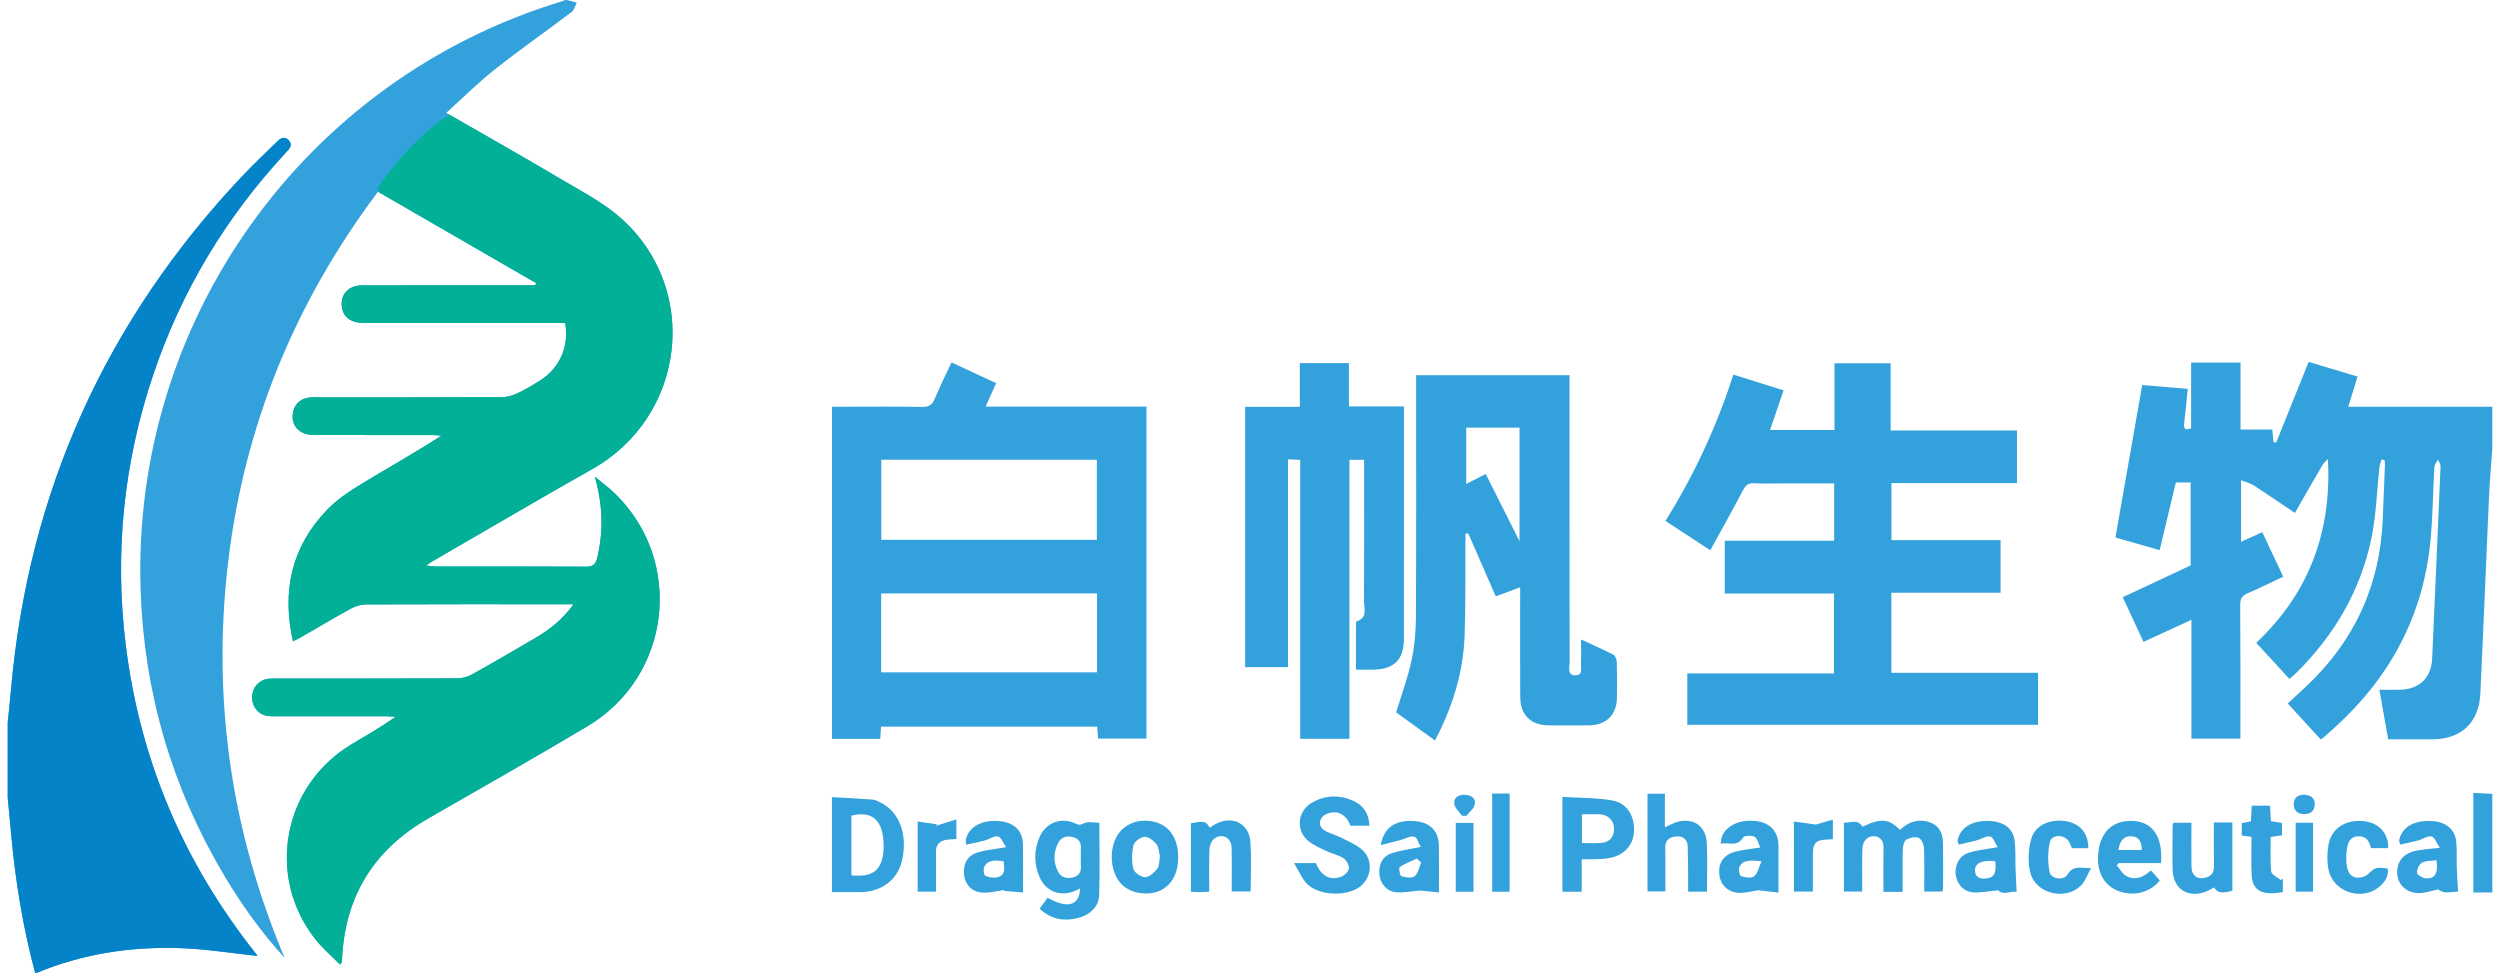
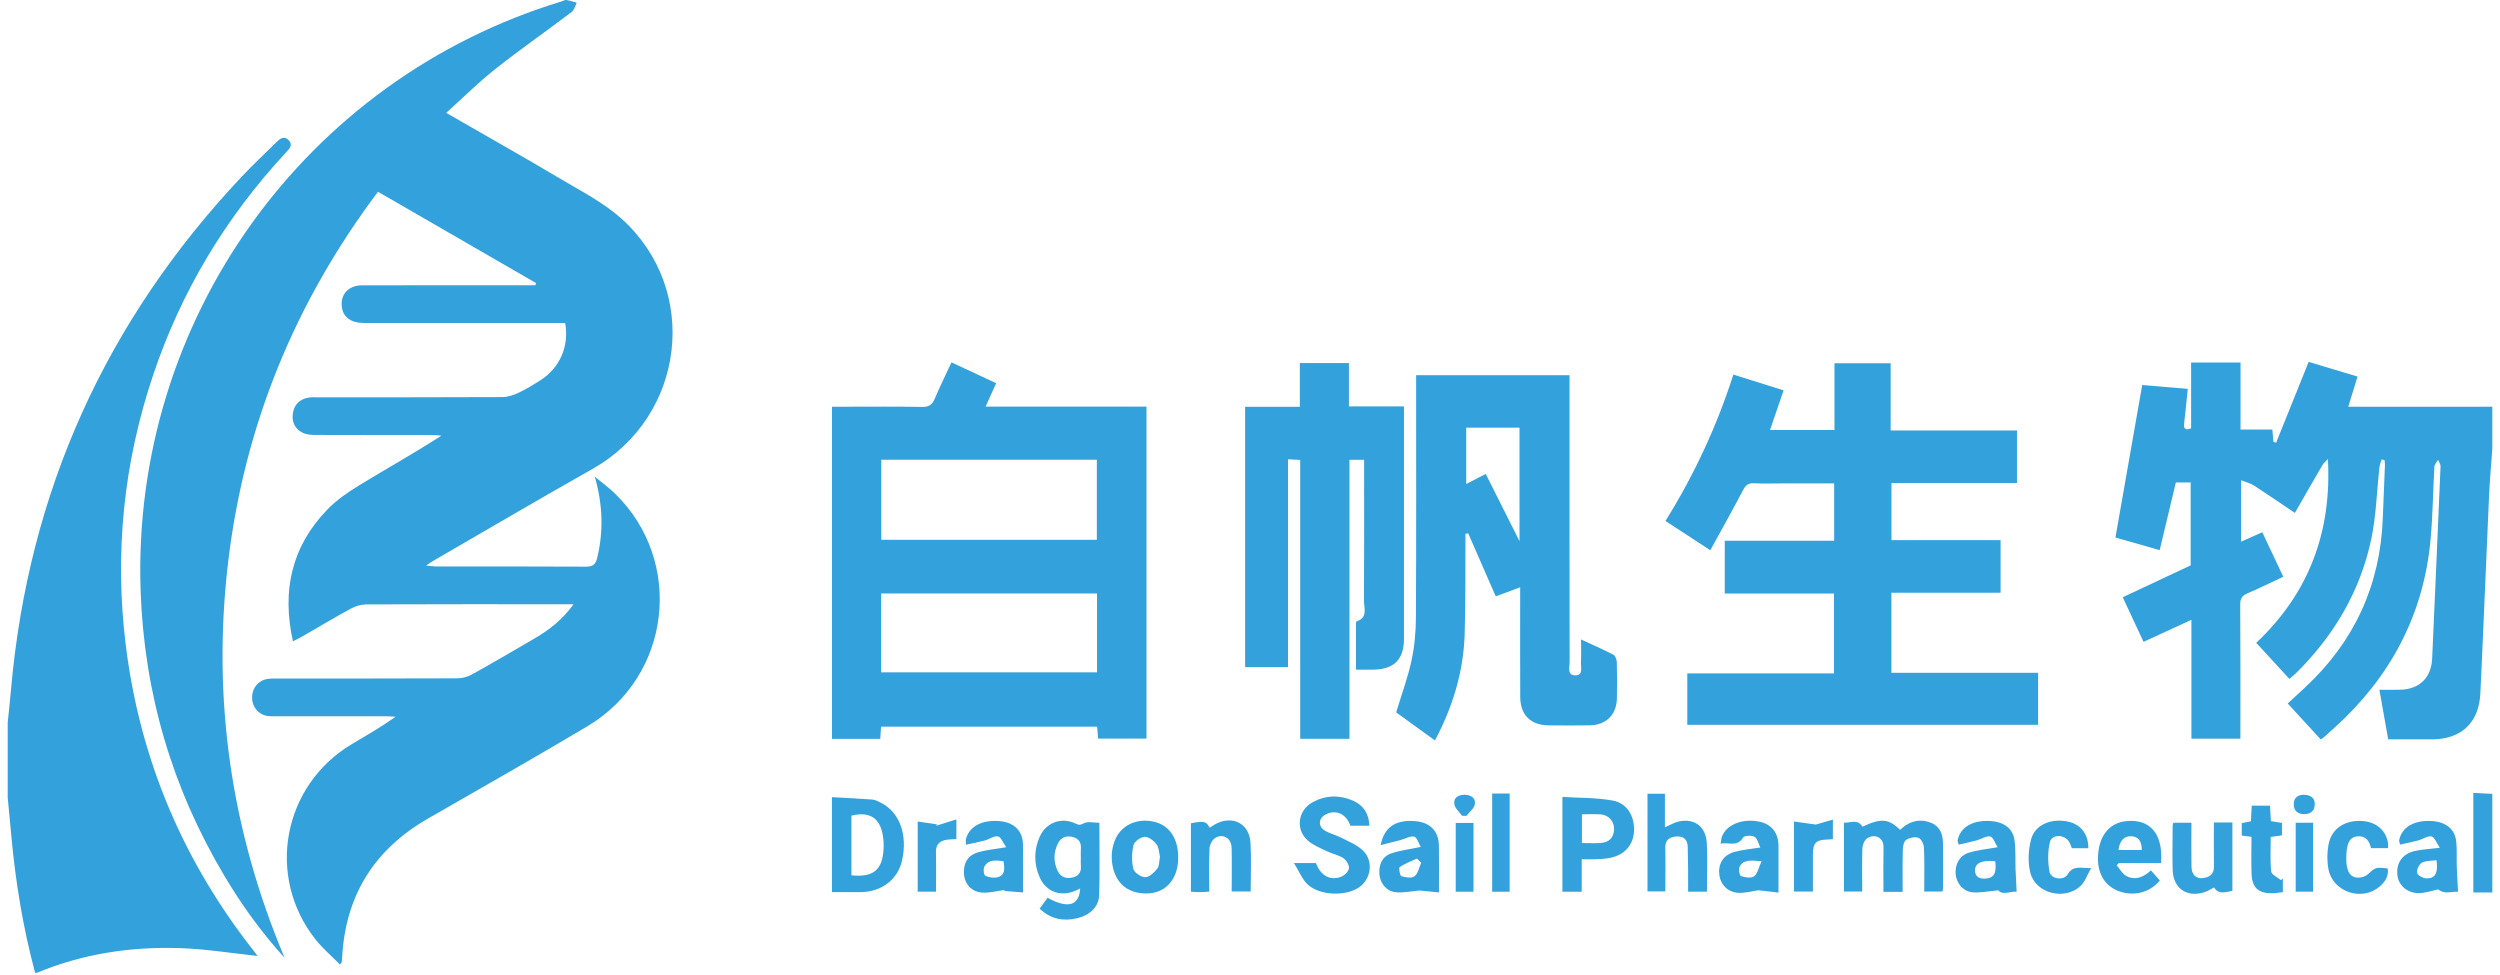
<svg xmlns="http://www.w3.org/2000/svg" width="159px" height="62px">
  <path fill-rule="evenodd" fill="rgb(51, 161, 219)" d="M157.304,56.760 C157.304,54.654 157.304,52.598 157.304,50.430 C157.693,50.449 158.102,50.468 158.511,50.488 C158.511,52.578 158.511,54.668 158.511,56.760 C158.126,56.760 157.742,56.760 157.304,56.760 ZM157.751,44.091 C157.662,45.981 156.530,47.022 154.654,47.023 C153.746,47.024 152.840,47.023 151.889,47.023 C151.702,45.966 151.522,44.946 151.330,43.868 C151.820,43.868 152.262,43.881 152.704,43.864 C153.898,43.819 154.632,43.083 154.685,41.886 C154.866,37.810 155.048,33.735 155.219,29.659 C155.225,29.522 155.115,29.381 155.060,29.242 C154.979,29.391 154.837,29.533 154.827,29.686 C154.737,31.230 154.727,32.780 154.584,34.319 C154.141,39.104 152.033,43.058 148.489,46.269 C148.245,46.490 148.000,46.709 147.754,46.927 C147.726,46.952 147.689,46.968 147.595,47.023 C146.917,46.285 146.229,45.535 145.501,44.743 C145.878,44.394 146.239,44.059 146.601,43.723 C149.729,40.815 151.384,37.230 151.546,32.958 C151.589,31.839 151.637,30.717 151.681,29.597 C151.685,29.487 151.667,29.378 151.660,29.268 C151.597,29.252 151.535,29.235 151.471,29.217 C151.423,29.386 151.350,29.549 151.332,29.721 C151.162,31.236 151.128,32.778 150.816,34.263 C150.115,37.605 148.434,40.441 146.004,42.835 C145.895,42.942 145.772,43.036 145.606,43.178 C144.910,42.421 144.222,41.673 143.497,40.884 C146.851,37.726 148.309,33.819 148.054,29.191 C147.935,29.322 147.791,29.439 147.703,29.589 C147.128,30.571 146.564,31.560 145.954,32.622 C145.050,32.013 144.217,31.437 143.365,30.886 C143.142,30.741 142.866,30.675 142.531,30.541 C142.531,31.914 142.531,33.157 142.531,34.454 C142.975,34.255 143.393,34.068 143.881,33.850 C144.317,34.774 144.749,35.690 145.215,36.680 C144.441,37.042 143.705,37.410 142.951,37.731 C142.597,37.881 142.474,38.069 142.477,38.465 C142.498,41.077 142.489,43.689 142.489,46.302 C142.489,46.513 142.489,46.724 142.489,46.979 C141.445,46.979 140.434,46.979 139.374,46.979 C139.374,44.488 139.374,42.000 139.374,39.421 C138.327,39.903 137.355,40.350 136.329,40.822 C135.885,39.872 135.457,38.953 135.006,37.985 C136.479,37.294 137.908,36.624 139.326,35.959 C139.326,34.191 139.326,32.453 139.326,30.683 C139.003,30.683 138.703,30.683 138.384,30.683 C138.047,32.096 137.711,33.498 137.355,34.987 C136.345,34.698 135.392,34.426 134.542,34.185 C135.112,30.939 135.672,27.751 136.245,24.486 C137.088,24.557 138.062,24.640 139.142,24.731 C139.066,25.467 139.000,26.189 138.914,26.908 C138.874,27.245 138.951,27.396 139.355,27.240 C139.355,25.863 139.355,24.475 139.355,23.057 C140.418,23.057 141.433,23.057 142.498,23.057 C142.498,24.480 142.498,25.867 142.498,27.317 C143.195,27.317 143.845,27.317 144.519,27.317 C144.546,27.619 144.566,27.858 144.589,28.099 C144.647,28.119 144.703,28.138 144.761,28.157 C145.440,26.471 146.119,24.784 146.831,23.015 C147.806,23.308 148.846,23.620 149.939,23.949 C149.742,24.592 149.557,25.192 149.349,25.867 C152.444,25.867 155.478,25.867 158.511,25.867 C158.511,26.758 158.511,27.648 158.511,28.539 C158.439,29.550 158.347,30.561 158.302,31.574 C158.112,35.747 157.951,39.919 157.751,44.091 ZM135.212,52.226 C136.747,52.060 137.591,53.037 137.439,54.890 C136.521,54.890 135.637,54.890 134.754,54.890 C134.709,54.941 134.666,54.989 134.622,55.038 C134.826,55.271 134.988,55.585 135.243,55.718 C135.803,56.009 136.323,55.795 136.799,55.357 C136.996,55.582 137.182,55.792 137.366,55.999 C136.737,56.763 135.734,57.023 134.784,56.688 C133.936,56.390 133.442,55.650 133.432,54.667 C133.418,53.261 134.084,52.348 135.212,52.226 ZM136.218,54.062 C136.210,53.467 135.992,53.197 135.530,53.184 C135.083,53.171 134.803,53.477 134.738,54.062 C135.233,54.062 135.726,54.062 136.218,54.062 ZM131.498,55.616 C131.848,55.017 132.326,55.220 132.995,55.211 C132.740,55.657 132.609,56.074 132.331,56.339 C131.336,57.292 129.462,56.835 129.129,55.507 C128.960,54.834 128.998,54.035 129.185,53.360 C129.438,52.438 130.484,52.025 131.524,52.254 C132.344,52.434 132.821,53.047 132.819,53.945 C132.477,53.945 132.133,53.945 131.772,53.945 C131.706,53.796 131.658,53.629 131.564,53.493 C131.269,53.059 130.493,53.058 130.375,53.549 C130.229,54.156 130.233,54.840 130.352,55.456 C130.440,55.914 131.258,56.026 131.498,55.616 ZM107.313,42.827 C110.419,42.827 113.505,42.827 116.642,42.827 C116.642,41.119 116.642,39.467 116.642,37.748 C114.357,37.748 112.047,37.748 109.694,37.748 C109.694,36.610 109.694,35.538 109.694,34.391 C111.994,34.391 114.304,34.391 116.653,34.391 C116.653,33.151 116.653,31.982 116.653,30.745 C115.562,30.745 114.485,30.745 113.408,30.745 C112.788,30.745 112.168,30.768 111.551,30.736 C111.183,30.717 111.019,30.864 110.854,31.180 C110.193,32.443 109.492,33.687 108.775,34.994 C107.787,34.349 106.870,33.751 105.924,33.132 C107.748,30.206 109.178,27.134 110.243,23.824 C111.306,24.158 112.330,24.478 113.436,24.825 C113.146,25.674 112.867,26.487 112.572,27.349 C113.937,27.349 115.274,27.349 116.672,27.349 C116.672,25.951 116.672,24.548 116.672,23.104 C117.882,23.104 119.031,23.104 120.245,23.104 C120.245,24.511 120.245,25.916 120.245,27.377 C122.949,27.377 125.591,27.377 128.279,27.377 C128.279,28.505 128.279,29.578 128.279,30.723 C125.648,30.723 122.992,30.723 120.296,30.723 C120.296,31.961 120.296,33.127 120.296,34.351 C122.610,34.351 124.904,34.351 127.237,34.351 C127.237,35.481 127.237,36.555 127.237,37.698 C124.943,37.698 122.635,37.698 120.291,37.698 C120.291,39.421 120.291,41.074 120.291,42.789 C123.406,42.789 126.494,42.789 129.620,42.789 C129.620,43.920 129.620,44.992 129.620,46.097 C122.173,46.097 114.755,46.097 107.313,46.097 C107.313,45.001 107.313,43.942 107.313,42.827 ZM106.783,52.243 C107.783,52.038 108.497,52.576 108.552,53.628 C108.604,54.629 108.562,55.635 108.562,56.711 C108.151,56.711 107.810,56.711 107.365,56.711 C107.365,56.236 107.370,55.762 107.364,55.289 C107.360,54.808 107.353,54.325 107.339,53.841 C107.325,53.381 107.050,53.169 106.623,53.198 C106.203,53.227 105.898,53.406 105.910,53.921 C105.930,54.828 105.915,55.736 105.915,56.692 C105.536,56.692 105.184,56.692 104.781,56.692 C104.781,54.644 104.781,52.588 104.781,50.480 C105.121,50.480 105.474,50.480 105.887,50.480 C105.887,51.174 105.887,51.876 105.887,52.614 C106.228,52.471 106.494,52.303 106.783,52.243 ZM102.369,54.568 C102.085,54.622 101.795,54.634 101.505,54.647 C101.220,54.660 100.932,54.650 100.597,54.650 C100.597,55.343 100.597,55.994 100.597,56.713 C100.146,56.713 99.784,56.713 99.369,56.713 C99.369,54.752 99.369,52.792 99.369,50.683 C100.433,50.752 101.516,50.726 102.561,50.913 C103.490,51.079 103.973,51.920 103.922,52.880 C103.874,53.761 103.307,54.388 102.369,54.568 ZM101.798,51.795 C101.418,51.765 101.033,51.790 100.610,51.790 C100.610,52.444 100.610,53.015 100.610,53.618 C101.029,53.618 101.414,53.640 101.796,53.615 C102.307,53.581 102.623,53.306 102.655,52.777 C102.686,52.257 102.327,51.836 101.798,51.795 ZM101.098,46.131 C100.228,46.144 99.357,46.141 98.487,46.132 C97.349,46.121 96.693,45.472 96.687,44.323 C96.676,42.232 96.683,40.141 96.683,38.052 C96.683,37.842 96.683,37.633 96.683,37.351 C96.125,37.559 95.642,37.739 95.131,37.929 C94.542,36.582 93.961,35.252 93.379,33.921 C93.319,33.931 93.261,33.942 93.202,33.951 C93.202,34.149 93.202,34.348 93.201,34.546 C93.190,36.481 93.214,38.416 93.152,40.349 C93.076,42.724 92.399,44.943 91.264,47.092 C90.392,46.463 89.569,45.866 88.797,45.309 C89.138,44.178 89.535,43.109 89.773,42.008 C89.968,41.109 90.049,40.168 90.053,39.247 C90.079,34.370 90.066,29.493 90.066,24.616 C90.066,24.386 90.066,24.157 90.066,23.862 C93.312,23.862 96.512,23.862 99.820,23.862 C99.820,24.107 99.820,24.347 99.820,24.588 C99.820,30.433 99.818,36.278 99.828,42.123 C99.828,42.432 99.653,42.941 100.176,42.951 C100.709,42.962 100.532,42.455 100.548,42.140 C100.572,41.684 100.554,41.225 100.554,40.669 C101.300,41.015 101.968,41.305 102.613,41.641 C102.736,41.707 102.824,41.949 102.828,42.112 C102.850,42.884 102.854,43.660 102.834,44.434 C102.808,45.468 102.143,46.114 101.098,46.131 ZM96.641,27.200 C95.495,27.200 94.384,27.200 93.252,27.200 C93.252,28.396 93.252,29.556 93.252,30.784 C93.690,30.558 94.061,30.366 94.492,30.143 C95.193,31.535 95.880,32.903 96.641,34.419 C96.641,31.912 96.641,29.571 96.641,27.200 ZM87.297,42.591 C86.970,42.592 86.643,42.592 86.239,42.592 C86.239,41.597 86.238,40.638 86.240,39.676 C86.240,39.622 86.252,39.527 86.281,39.517 C87.018,39.282 86.744,38.665 86.748,38.194 C86.768,35.428 86.757,32.661 86.757,29.895 C86.757,29.687 86.757,29.480 86.757,29.245 C86.434,29.245 86.170,29.245 85.825,29.245 C85.825,35.146 85.825,41.051 85.825,46.989 C84.750,46.989 83.754,46.989 82.694,46.989 C82.694,41.092 82.694,35.202 82.694,29.250 C82.417,29.237 82.196,29.226 81.918,29.211 C81.918,33.619 81.918,38.001 81.918,42.428 C80.986,42.428 80.108,42.428 79.190,42.428 C79.190,36.936 79.190,31.432 79.190,25.871 C80.340,25.871 81.473,25.871 82.669,25.871 C82.669,24.921 82.669,24.022 82.669,23.093 C83.732,23.093 84.729,23.093 85.791,23.093 C85.791,24.000 85.791,24.900 85.791,25.846 C86.969,25.846 88.084,25.846 89.293,25.846 C89.293,26.097 89.293,26.300 89.293,26.503 C89.293,31.204 89.294,35.905 89.292,40.606 C89.292,41.958 88.660,42.584 87.297,42.591 ZM79.542,56.696 C79.157,56.696 78.784,56.696 78.336,56.696 C78.336,55.763 78.352,54.840 78.331,53.919 C78.317,53.296 77.764,52.976 77.260,53.313 C77.078,53.436 76.933,53.742 76.924,53.971 C76.885,54.872 76.908,55.775 76.908,56.708 C76.674,56.721 76.506,56.739 76.338,56.739 C76.148,56.739 75.960,56.723 75.742,56.713 C75.742,55.239 75.742,53.799 75.742,52.363 C76.574,52.196 76.719,52.229 76.935,52.647 C77.063,52.565 77.185,52.475 77.317,52.405 C78.388,51.836 79.457,52.378 79.530,53.585 C79.592,54.603 79.542,55.628 79.542,56.696 ZM72.263,56.752 C71.991,56.690 71.714,56.555 71.493,56.383 C70.698,55.764 70.469,54.321 70.973,53.297 C71.392,52.443 72.356,52.027 73.377,52.258 C74.367,52.481 74.931,53.307 74.934,54.532 C74.937,56.172 73.827,57.105 72.263,56.752 ZM73.555,53.698 C73.380,53.467 73.049,53.212 72.798,53.222 C72.544,53.234 72.144,53.520 72.090,53.752 C71.977,54.236 71.965,54.784 72.081,55.265 C72.138,55.501 72.575,55.790 72.840,55.789 C73.101,55.787 73.410,55.491 73.604,55.248 C73.740,55.073 73.717,54.773 73.774,54.486 C73.711,54.236 73.715,53.904 73.555,53.698 ZM69.779,46.215 C65.208,46.215 60.638,46.215 56.033,46.215 C56.017,46.482 56.000,46.725 55.984,46.993 C54.951,46.993 53.954,46.993 52.915,46.993 C52.915,39.966 52.915,32.955 52.915,25.867 C53.223,25.867 53.526,25.867 53.828,25.867 C55.434,25.867 57.040,25.849 58.645,25.880 C59.089,25.889 59.292,25.737 59.454,25.348 C59.775,24.585 60.145,23.844 60.515,23.047 C61.475,23.494 62.391,23.922 63.354,24.370 C63.127,24.875 62.919,25.339 62.685,25.860 C66.129,25.860 69.490,25.860 72.917,25.860 C72.917,32.931 72.917,39.929 72.917,46.975 C71.904,46.975 70.893,46.975 69.840,46.975 C69.821,46.742 69.801,46.501 69.779,46.215 ZM69.759,29.238 C65.173,29.238 60.633,29.238 56.049,29.238 C56.049,30.976 56.049,32.647 56.049,34.332 C60.644,34.332 65.197,34.332 69.759,34.332 C69.759,32.614 69.759,30.927 69.759,29.238 ZM69.771,37.744 C65.181,37.744 60.627,37.744 56.041,37.744 C56.041,39.427 56.041,41.077 56.041,42.761 C60.666,42.761 65.219,42.761 69.771,42.761 C69.771,41.063 69.771,39.410 69.771,37.744 ZM56.018,51.049 C57.214,51.652 57.740,53.093 57.369,54.730 C57.095,55.944 56.068,56.728 54.731,56.740 C54.137,56.746 53.542,56.740 52.911,56.740 C52.911,54.734 52.911,52.787 52.911,50.698 C53.794,50.750 54.636,50.787 55.478,50.852 C55.662,50.867 55.848,50.963 56.018,51.049 ZM54.150,51.875 C54.150,53.124 54.150,54.377 54.150,55.670 C55.536,55.812 56.118,55.335 56.194,54.014 C56.211,53.726 56.194,53.432 56.149,53.147 C55.973,52.018 55.301,51.591 54.150,51.875 ZM27.542,35.676 C27.429,35.741 27.325,35.819 27.101,35.966 C27.380,35.995 27.536,36.026 27.694,36.026 C30.886,36.030 34.078,36.019 37.271,36.039 C37.705,36.042 37.882,35.892 37.980,35.487 C38.398,33.769 38.332,32.077 37.830,30.318 C38.258,30.673 38.713,31.001 39.111,31.389 C43.540,35.697 42.689,43.016 37.361,46.189 C34.007,48.186 30.611,50.112 27.227,52.057 C23.760,54.049 21.926,57.028 21.754,61.026 C21.751,61.083 21.741,61.141 21.732,61.198 C21.729,61.212 21.712,61.225 21.622,61.344 C21.092,60.805 20.519,60.320 20.063,59.744 C16.895,55.734 17.985,49.937 22.379,47.325 C23.304,46.774 24.240,46.240 25.162,45.586 C24.966,45.576 24.771,45.555 24.575,45.555 C22.234,45.552 19.892,45.554 17.551,45.554 C17.377,45.554 17.200,45.562 17.029,45.538 C16.441,45.452 16.033,44.965 16.031,44.366 C16.030,43.762 16.425,43.273 17.012,43.181 C17.240,43.145 17.476,43.154 17.707,43.154 C21.500,43.152 25.292,43.158 29.085,43.142 C29.394,43.140 29.737,43.051 30.009,42.900 C31.360,42.149 32.696,41.369 34.029,40.587 C34.948,40.050 35.777,39.407 36.478,38.430 C36.190,38.430 36.007,38.430 35.824,38.430 C31.644,38.430 27.465,38.423 23.285,38.441 C22.958,38.443 22.601,38.551 22.312,38.709 C21.261,39.283 20.233,39.900 19.194,40.497 C19.031,40.591 18.859,40.671 18.632,40.787 C17.915,37.580 18.541,34.779 20.795,32.432 C21.388,31.813 22.123,31.306 22.859,30.857 C24.575,29.812 26.330,28.833 28.075,27.707 C27.886,27.694 27.698,27.670 27.510,27.670 C25.033,27.668 22.557,27.672 20.080,27.663 C19.814,27.662 19.522,27.650 19.289,27.542 C18.785,27.306 18.544,26.865 18.624,26.308 C18.701,25.754 19.036,25.398 19.593,25.293 C19.799,25.254 20.018,25.269 20.231,25.269 C24.139,25.267 28.046,25.275 31.956,25.255 C32.301,25.254 32.667,25.128 32.987,24.977 C33.458,24.757 33.904,24.480 34.346,24.202 C35.595,23.415 36.216,22.027 35.943,20.544 C35.734,20.544 35.510,20.544 35.286,20.544 C31.241,20.544 27.199,20.548 23.154,20.542 C22.303,20.541 21.810,20.163 21.737,19.486 C21.652,18.706 22.182,18.148 23.035,18.146 C25.783,18.140 28.531,18.143 31.278,18.143 C32.201,18.143 33.125,18.143 34.047,18.143 C34.063,18.096 34.078,18.049 34.092,18.002 C30.762,16.079 27.433,14.155 24.040,12.195 C18.753,19.239 15.534,27.074 14.505,35.788 C13.479,44.474 14.701,52.851 18.101,60.919 C16.641,59.315 15.389,57.579 14.288,55.733 C10.942,50.122 9.160,44.059 8.942,37.524 C8.373,20.408 19.359,5.046 35.743,0.082 C35.835,0.054 35.932,-0.015 36.018,-0.001 C36.242,0.038 36.460,0.109 36.682,0.169 C36.577,0.369 36.525,0.636 36.362,0.759 C34.744,1.983 33.077,3.146 31.486,4.403 C30.415,5.249 29.444,6.220 28.381,7.179 C30.873,8.615 33.280,9.970 35.652,11.378 C36.978,12.166 38.389,12.888 39.523,13.904 C44.565,18.430 43.585,26.492 37.684,29.824 C34.286,31.743 30.921,33.722 27.542,35.676 ZM9.746,23.831 C7.860,29.436 7.271,35.177 8.001,41.050 C8.910,48.370 11.700,54.895 16.284,60.663 C16.330,60.721 16.365,60.788 16.371,60.798 C14.770,60.627 13.150,60.363 11.523,60.304 C8.366,60.188 5.287,60.650 2.349,61.869 C2.310,61.869 2.271,61.869 2.233,61.869 C1.469,59.017 0.990,56.115 0.722,53.176 C0.647,52.356 0.568,51.538 0.490,50.721 C0.490,49.133 0.490,47.547 0.490,45.959 C0.561,45.254 0.640,44.548 0.701,43.841 C1.815,31.267 6.733,20.405 15.383,11.226 C16.085,10.481 16.835,9.780 17.563,9.059 C17.793,8.829 18.057,8.609 18.355,8.910 C18.660,9.220 18.402,9.467 18.185,9.700 C14.371,13.811 11.534,18.512 9.746,23.831 ZM59.542,52.516 C59.943,52.391 60.347,52.265 60.826,52.116 C60.826,52.614 60.826,52.972 60.826,53.366 C60.618,53.378 60.430,53.375 60.248,53.402 C59.791,53.466 59.514,53.681 59.526,54.199 C59.546,55.025 59.531,55.850 59.531,56.708 C59.110,56.708 58.755,56.708 58.365,56.708 C58.365,55.240 58.365,53.803 58.365,52.248 C58.796,52.311 59.193,52.369 59.589,52.428 C59.574,52.458 59.557,52.486 59.542,52.516 ZM63.993,53.882 C63.798,53.607 63.670,53.238 63.474,53.198 C63.223,53.146 62.923,53.376 62.635,53.454 C62.257,53.555 61.870,53.629 61.442,53.724 C61.434,53.531 61.412,53.456 61.429,53.389 C61.624,52.561 62.471,52.112 63.614,52.228 C64.517,52.320 65.050,52.857 65.061,53.720 C65.075,54.699 65.064,55.679 65.064,56.761 C64.718,56.733 64.293,56.698 63.867,56.663 C63.876,56.644 63.884,56.623 63.894,56.602 C63.414,56.664 62.930,56.801 62.458,56.768 C61.808,56.725 61.369,56.230 61.315,55.653 C61.249,54.930 61.519,54.419 62.195,54.211 C62.721,54.049 63.282,54.007 63.993,53.882 ZM62.664,55.697 C62.893,55.809 63.216,55.856 63.460,55.788 C63.943,55.652 63.897,55.230 63.826,54.773 C63.350,54.717 62.884,54.644 62.614,55.098 C62.524,55.247 62.565,55.649 62.664,55.697 ZM68.425,52.388 C68.635,52.492 68.725,52.466 68.939,52.358 C69.196,52.229 69.567,52.328 69.919,52.328 C69.919,53.882 69.953,55.408 69.906,56.931 C69.881,57.687 69.301,58.217 68.482,58.405 C67.623,58.601 66.842,58.465 66.121,57.793 C66.317,57.524 66.473,57.310 66.625,57.099 C67.920,57.810 68.635,57.610 68.701,56.505 C68.603,56.552 68.524,56.591 68.445,56.628 C67.502,57.068 66.531,56.737 66.120,55.791 C65.748,54.935 65.750,54.052 66.134,53.199 C66.541,52.297 67.540,51.947 68.425,52.388 ZM67.270,55.396 C67.464,55.802 67.835,55.909 68.252,55.801 C68.620,55.705 68.780,55.445 68.743,55.060 C68.728,54.887 68.741,54.712 68.741,54.539 C68.741,54.365 68.731,54.190 68.743,54.018 C68.774,53.621 68.650,53.347 68.232,53.236 C67.816,53.126 67.484,53.255 67.299,53.614 C66.999,54.191 66.988,54.808 67.270,55.396 ZM85.294,55.762 C85.508,55.680 85.768,55.427 85.792,55.225 C85.818,55.021 85.630,54.705 85.442,54.580 C85.127,54.373 84.726,54.302 84.382,54.135 C83.967,53.934 83.520,53.754 83.180,53.460 C82.375,52.762 82.538,51.534 83.491,51.017 C84.319,50.568 85.201,50.546 86.060,50.926 C86.709,51.214 87.066,51.740 87.093,52.517 C86.680,52.517 86.287,52.517 85.888,52.517 C85.623,51.766 84.982,51.466 84.323,51.793 C83.872,52.017 83.806,52.541 84.231,52.808 C84.554,53.011 84.946,53.096 85.287,53.272 C85.762,53.516 86.289,53.721 86.668,54.078 C87.376,54.746 87.213,55.917 86.419,56.447 C85.558,57.023 83.896,56.957 83.151,56.236 C82.817,55.913 82.634,55.435 82.299,54.892 C82.897,54.892 83.273,54.892 83.696,54.892 C83.987,55.681 84.588,56.031 85.294,55.762 ZM90.359,53.865 C90.225,53.637 90.126,53.255 89.944,53.212 C89.691,53.151 89.379,53.346 89.088,53.423 C88.697,53.529 88.303,53.625 87.813,53.751 C88.026,52.590 88.778,52.126 89.998,52.224 C90.951,52.299 91.499,52.851 91.514,53.784 C91.529,54.744 91.517,55.706 91.517,56.758 C91.165,56.723 90.727,56.680 90.277,56.635 C89.803,56.676 89.280,56.794 88.771,56.746 C88.181,56.688 87.770,56.179 87.729,55.591 C87.686,55.002 87.897,54.484 88.472,54.281 C89.025,54.087 89.625,54.020 90.359,53.865 ZM89.126,55.723 C89.389,55.809 89.788,55.871 89.965,55.731 C90.192,55.552 90.254,55.166 90.388,54.869 C90.298,54.781 90.209,54.693 90.120,54.605 C89.748,54.777 89.356,54.921 89.020,55.146 C88.948,55.193 89.030,55.693 89.126,55.723 ZM93.165,50.549 C93.570,50.560 93.879,50.766 93.794,51.174 C93.737,51.438 93.446,51.654 93.260,51.891 C93.168,51.887 93.076,51.884 92.983,51.881 C92.812,51.633 92.530,51.401 92.494,51.135 C92.439,50.726 92.761,50.538 93.165,50.549 ZM93.714,56.716 C93.306,56.716 92.967,56.716 92.585,56.716 C92.585,55.257 92.585,53.824 92.585,52.338 C92.948,52.338 93.317,52.338 93.714,52.338 C93.714,53.792 93.714,55.228 93.714,56.716 ZM96.013,56.713 C95.621,56.713 95.280,56.713 94.903,56.713 C94.903,54.625 94.903,52.567 94.903,50.469 C95.265,50.469 95.622,50.469 96.013,50.469 C96.013,52.545 96.013,54.603 96.013,56.713 ZM111.956,53.901 C111.834,53.653 111.775,53.324 111.591,53.221 C111.402,53.115 110.936,53.140 110.859,53.267 C110.485,53.895 109.944,53.547 109.432,53.657 C109.469,53.458 109.473,53.321 109.519,53.201 C109.801,52.453 110.807,52.045 111.854,52.249 C112.660,52.403 113.108,52.952 113.112,53.806 C113.116,54.748 113.112,55.691 113.112,56.769 C112.744,56.726 112.304,56.674 111.833,56.620 C111.453,56.673 111.005,56.805 110.566,56.784 C109.895,56.751 109.427,56.264 109.351,55.661 C109.263,54.954 109.581,54.396 110.285,54.189 C110.779,54.045 111.303,54.009 111.956,53.901 ZM110.728,55.718 C110.988,55.806 111.385,55.871 111.561,55.734 C111.788,55.556 111.853,55.171 112.035,54.770 C111.354,54.726 110.882,54.651 110.635,55.126 C110.556,55.278 110.634,55.687 110.728,55.718 ZM116.570,52.129 C116.570,52.609 116.570,52.965 116.570,53.370 C116.462,53.377 116.356,53.390 116.248,53.393 C115.484,53.415 115.303,53.599 115.300,54.358 C115.300,55.126 115.300,55.894 115.300,56.701 C114.872,56.701 114.499,56.701 114.094,56.701 C114.094,55.235 114.094,53.797 114.094,52.248 C114.549,52.311 114.961,52.368 115.488,52.442 C115.718,52.374 116.107,52.263 116.570,52.129 ZM118.449,52.578 C119.649,52.024 120.097,52.060 120.849,52.778 C120.967,52.679 121.078,52.569 121.206,52.486 C121.734,52.147 122.304,52.104 122.867,52.354 C123.412,52.596 123.567,53.101 123.575,53.651 C123.589,54.580 123.581,55.510 123.579,56.437 C123.579,56.513 123.559,56.588 123.542,56.700 C123.180,56.700 122.824,56.700 122.382,56.700 C122.382,55.773 122.404,54.851 122.366,53.930 C122.356,53.703 122.200,53.359 122.023,53.289 C121.804,53.201 121.453,53.278 121.238,53.410 C121.092,53.500 121.024,53.807 121.019,54.018 C120.994,54.903 121.008,55.789 121.008,56.721 C120.566,56.721 120.220,56.721 119.787,56.721 C119.787,55.761 119.774,54.819 119.791,53.877 C119.802,53.186 119.144,53.035 118.742,53.321 C118.577,53.440 118.456,53.730 118.449,53.947 C118.416,54.851 118.436,55.758 118.436,56.701 C118.024,56.701 117.666,56.701 117.273,56.701 C117.273,55.249 117.273,53.807 117.273,52.322 C117.696,52.344 118.147,52.063 118.449,52.578 ZM127.048,53.882 C126.883,53.624 126.769,53.244 126.582,53.201 C126.331,53.147 126.024,53.365 125.734,53.443 C125.353,53.546 124.966,53.628 124.575,53.721 C124.528,53.555 124.494,53.500 124.503,53.452 C124.660,52.672 125.339,52.218 126.350,52.211 C127.351,52.205 128.007,52.618 128.122,53.431 C128.208,54.038 128.167,54.664 128.189,55.282 C128.206,55.740 128.232,56.199 128.257,56.714 C127.848,56.671 127.370,56.958 127.091,56.625 C126.453,56.681 125.946,56.796 125.455,56.750 C124.857,56.696 124.442,56.186 124.383,55.620 C124.318,55.007 124.614,54.423 125.204,54.236 C125.747,54.063 126.328,54.013 127.048,53.882 ZM126.248,55.878 C126.811,55.850 126.990,55.552 126.900,54.775 C126.042,54.683 125.589,54.900 125.611,55.382 C125.627,55.781 125.903,55.895 126.248,55.878 ZM139.374,52.324 C139.374,53.265 139.361,54.187 139.378,55.108 C139.388,55.727 139.770,55.980 140.350,55.793 C140.697,55.679 140.813,55.435 140.807,55.081 C140.794,54.177 140.803,53.271 140.803,52.310 C141.249,52.310 141.593,52.310 141.980,52.310 C141.980,53.768 141.980,55.208 141.980,56.651 C141.316,56.835 141.012,56.784 140.816,56.440 C140.613,56.543 140.417,56.675 140.201,56.744 C139.071,57.102 138.210,56.497 138.180,55.310 C138.157,54.381 138.177,53.452 138.180,52.524 C138.180,52.468 138.204,52.412 138.225,52.324 C138.581,52.324 138.941,52.324 139.374,52.324 ZM143.211,51.240 C143.591,51.240 143.949,51.240 144.372,51.240 C144.391,51.555 144.410,51.874 144.430,52.225 C144.668,52.263 144.890,52.298 145.134,52.337 C145.134,52.595 145.134,52.841 145.134,53.127 C144.920,53.158 144.703,53.189 144.418,53.229 C144.418,53.969 144.372,54.702 144.449,55.423 C144.469,55.627 144.847,55.793 145.063,55.976 C145.105,55.942 145.146,55.908 145.189,55.874 C145.189,56.139 145.189,56.404 145.189,56.741 C144.919,56.769 144.690,56.815 144.461,56.813 C143.644,56.810 143.237,56.446 143.202,55.628 C143.168,54.839 143.195,54.047 143.195,53.223 C142.967,53.193 142.786,53.167 142.576,53.138 C142.576,52.875 142.576,52.629 142.576,52.352 C142.762,52.315 142.946,52.278 143.158,52.234 C143.176,51.916 143.193,51.596 143.211,51.240 ZM146.497,50.545 C146.972,50.556 147.232,50.753 147.218,51.172 C147.205,51.584 146.939,51.785 146.535,51.779 C146.130,51.771 145.880,51.562 145.882,51.145 C145.882,50.711 146.172,50.560 146.497,50.545 ZM147.110,56.711 C146.740,56.711 146.400,56.711 146.006,56.711 C146.006,55.264 146.006,53.813 146.006,52.326 C146.354,52.326 146.711,52.326 147.110,52.326 C147.110,53.786 147.110,55.235 147.110,56.711 ZM150.166,52.212 C151.099,52.249 151.746,52.781 151.880,53.631 C151.895,53.723 151.882,53.821 151.882,53.943 C151.520,53.943 151.178,53.943 150.797,53.943 C150.700,53.513 150.489,53.159 149.965,53.188 C149.424,53.219 149.211,53.655 149.222,54.666 C149.231,55.428 149.473,55.819 149.983,55.819 C150.180,55.819 150.422,55.755 150.562,55.629 C151.088,55.158 151.075,55.144 151.861,55.238 C151.928,55.727 151.689,56.089 151.344,56.385 C150.222,57.346 148.373,56.739 148.092,55.292 C147.995,54.792 148.000,54.244 148.089,53.741 C148.264,52.734 149.078,52.171 150.166,52.212 ZM155.174,53.920 C154.966,53.616 154.841,53.243 154.646,53.199 C154.396,53.144 154.092,53.372 153.803,53.450 C153.424,53.553 153.037,53.628 152.645,53.716 C152.606,53.543 152.576,53.485 152.586,53.436 C152.754,52.618 153.514,52.162 154.617,52.215 C155.557,52.259 156.145,52.730 156.221,53.561 C156.269,54.079 156.233,54.604 156.250,55.126 C156.266,55.643 156.303,56.161 156.332,56.711 C155.924,56.699 155.451,56.898 155.079,56.563 C154.667,56.646 154.261,56.797 153.854,56.802 C153.101,56.811 152.544,56.310 152.473,55.658 C152.390,54.892 152.784,54.309 153.573,54.125 C154.020,54.020 154.488,54.004 155.174,53.920 ZM154.282,55.863 C154.868,55.902 155.079,55.543 154.962,54.709 C154.650,54.754 154.298,54.726 154.036,54.867 C153.856,54.962 153.700,55.301 153.725,55.510 C153.740,55.653 154.078,55.851 154.282,55.863 Z" />
-   <path fill-rule="evenodd" fill="rgb(1, 176, 151)" d="M27.542,35.676 C27.429,35.741 27.325,35.819 27.101,35.966 C27.380,35.995 27.536,36.026 27.694,36.026 C30.886,36.030 34.078,36.019 37.271,36.039 C37.705,36.042 37.882,35.892 37.980,35.487 C38.398,33.769 38.332,32.077 37.830,30.318 C38.258,30.673 38.713,31.001 39.111,31.389 C43.540,35.697 42.689,43.016 37.361,46.189 C34.007,48.186 30.611,50.112 27.227,52.057 C23.760,54.049 21.926,57.028 21.754,61.026 C21.751,61.083 21.741,61.141 21.732,61.198 C21.729,61.212 21.712,61.225 21.622,61.344 C21.092,60.805 20.519,60.320 20.063,59.744 C16.895,55.734 17.985,49.937 22.379,47.325 C23.304,46.774 24.240,46.240 25.162,45.586 C24.966,45.576 24.771,45.555 24.575,45.555 C22.234,45.552 19.892,45.554 17.551,45.554 C17.377,45.554 17.200,45.562 17.029,45.538 C16.441,45.452 16.033,44.965 16.031,44.366 C16.030,43.762 16.425,43.273 17.012,43.181 C17.240,43.145 17.476,43.154 17.707,43.154 C21.500,43.152 25.292,43.158 29.085,43.142 C29.394,43.140 29.737,43.051 30.009,42.900 C31.360,42.149 32.696,41.369 34.029,40.587 C34.948,40.050 35.777,39.407 36.478,38.430 C36.190,38.430 36.007,38.430 35.824,38.430 C31.644,38.430 27.465,38.423 23.285,38.441 C22.958,38.443 22.601,38.551 22.312,38.709 C21.261,39.283 20.233,39.900 19.194,40.497 C19.031,40.591 18.859,40.671 18.632,40.787 C17.915,37.580 18.541,34.779 20.795,32.432 C21.388,31.813 22.123,31.306 22.859,30.857 C24.575,29.812 26.330,28.833 28.075,27.707 C27.886,27.694 27.698,27.670 27.510,27.670 C25.033,27.668 22.557,27.672 20.080,27.663 C19.814,27.662 19.522,27.650 19.289,27.542 C18.785,27.306 18.544,26.865 18.624,26.308 C18.701,25.754 19.036,25.398 19.593,25.293 C19.799,25.254 20.018,25.269 20.231,25.269 C24.139,25.267 28.046,25.275 31.956,25.255 C32.301,25.254 32.667,25.128 32.987,24.977 C33.458,24.757 33.904,24.480 34.346,24.202 C35.595,23.415 36.216,22.027 35.943,20.544 C35.734,20.544 35.510,20.544 35.286,20.544 C31.241,20.544 27.199,20.548 23.154,20.542 C22.303,20.541 21.810,20.163 21.737,19.486 C21.652,18.706 22.182,18.148 23.035,18.146 C25.783,18.140 28.531,18.143 31.278,18.143 C32.201,18.143 33.125,18.143 34.047,18.143 C34.063,18.096 34.078,18.049 34.092,18.002 C30.788,16.094 27.485,14.185 24.121,12.242 L24.000,12.000 C24.000,12.000 25.640,9.301 28.571,7.288 C30.995,8.683 33.342,10.006 35.652,11.378 C36.978,12.166 38.389,12.888 39.523,13.904 C44.565,18.430 43.585,26.492 37.684,29.824 C34.286,31.743 30.921,33.722 27.542,35.676 Z" />
-   <path fill-rule="evenodd" fill="rgb(5, 131, 201)" d="M0.490,45.959 C0.561,45.254 0.640,44.548 0.701,43.841 C1.815,31.267 6.733,20.405 15.383,11.226 C16.085,10.481 16.835,9.780 17.563,9.059 C17.793,8.829 18.057,8.609 18.355,8.910 C18.660,9.220 18.402,9.467 18.185,9.700 C14.371,13.811 11.534,18.512 9.746,23.831 C7.860,29.436 7.271,35.177 8.001,41.050 C8.910,48.370 11.700,54.895 16.284,60.663 C16.330,60.721 16.365,60.788 16.371,60.798 C14.770,60.627 13.150,60.363 11.523,60.304 C8.366,60.188 5.287,60.650 2.349,61.869 C2.310,61.869 2.271,61.869 2.233,61.869 C1.469,59.017 0.990,56.115 0.722,53.176 C0.647,52.356 0.568,51.538 0.490,50.721 C0.490,49.133 0.490,47.547 0.490,45.959 Z" />
</svg>